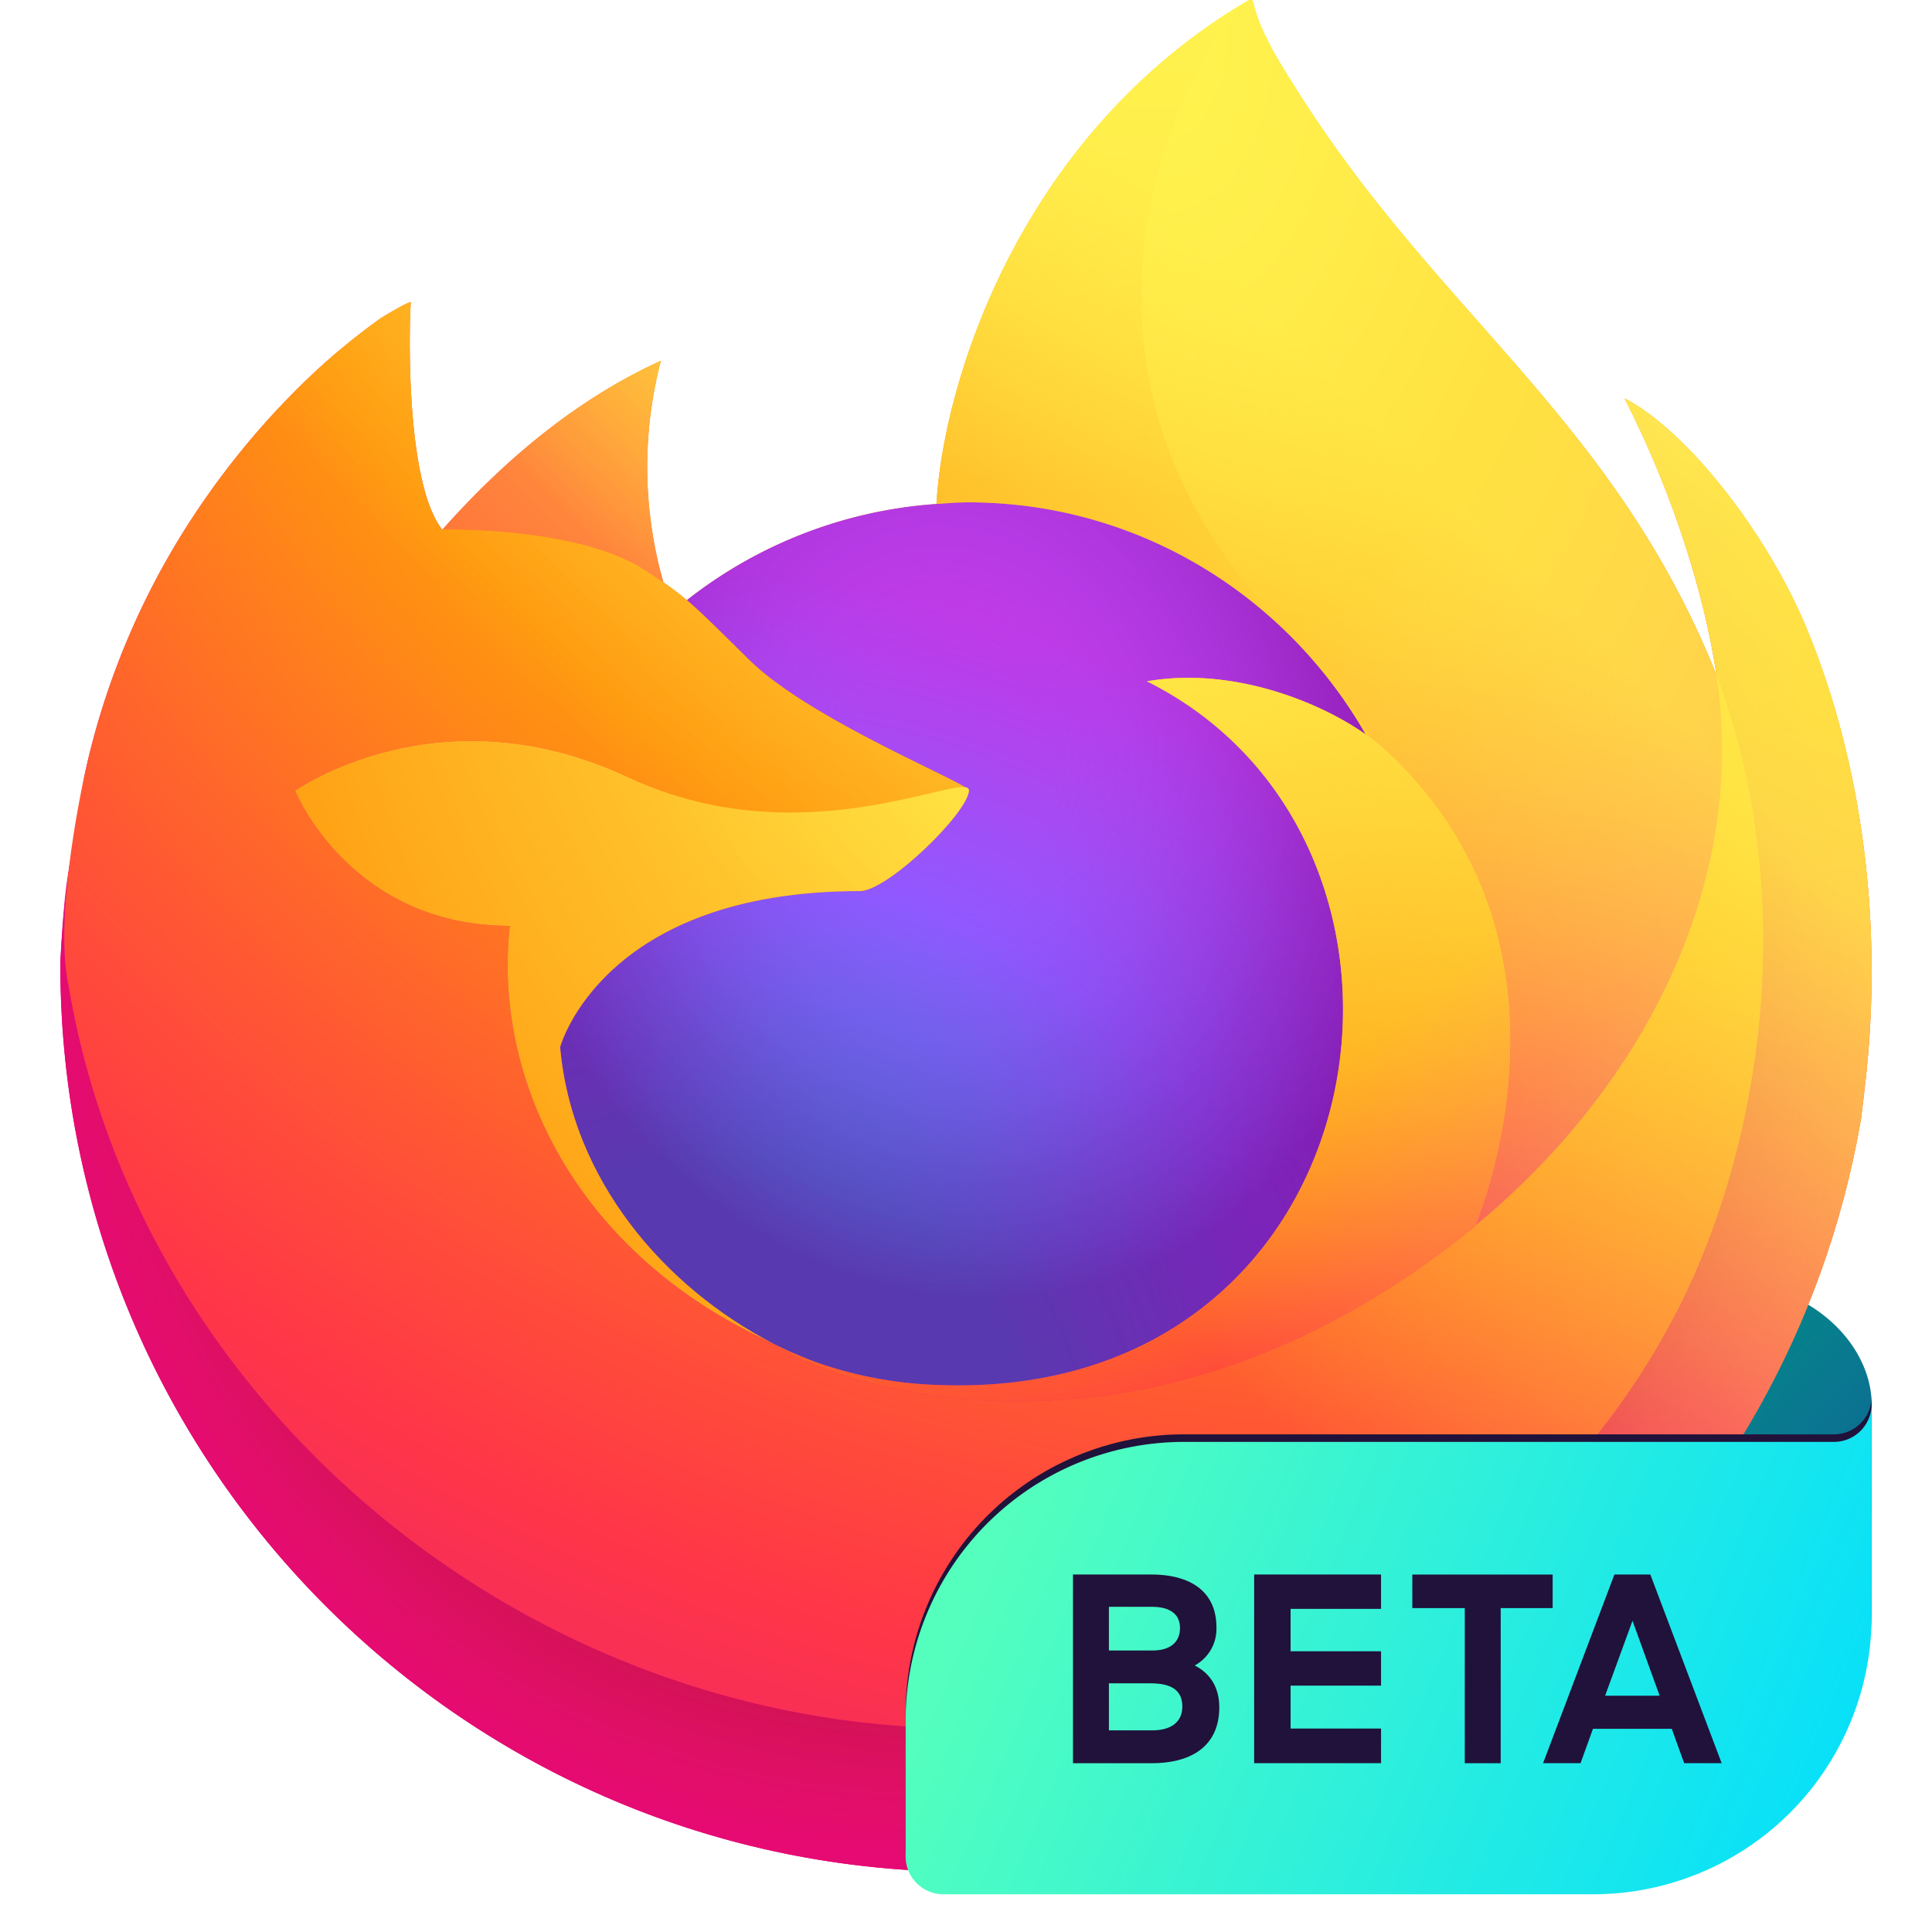
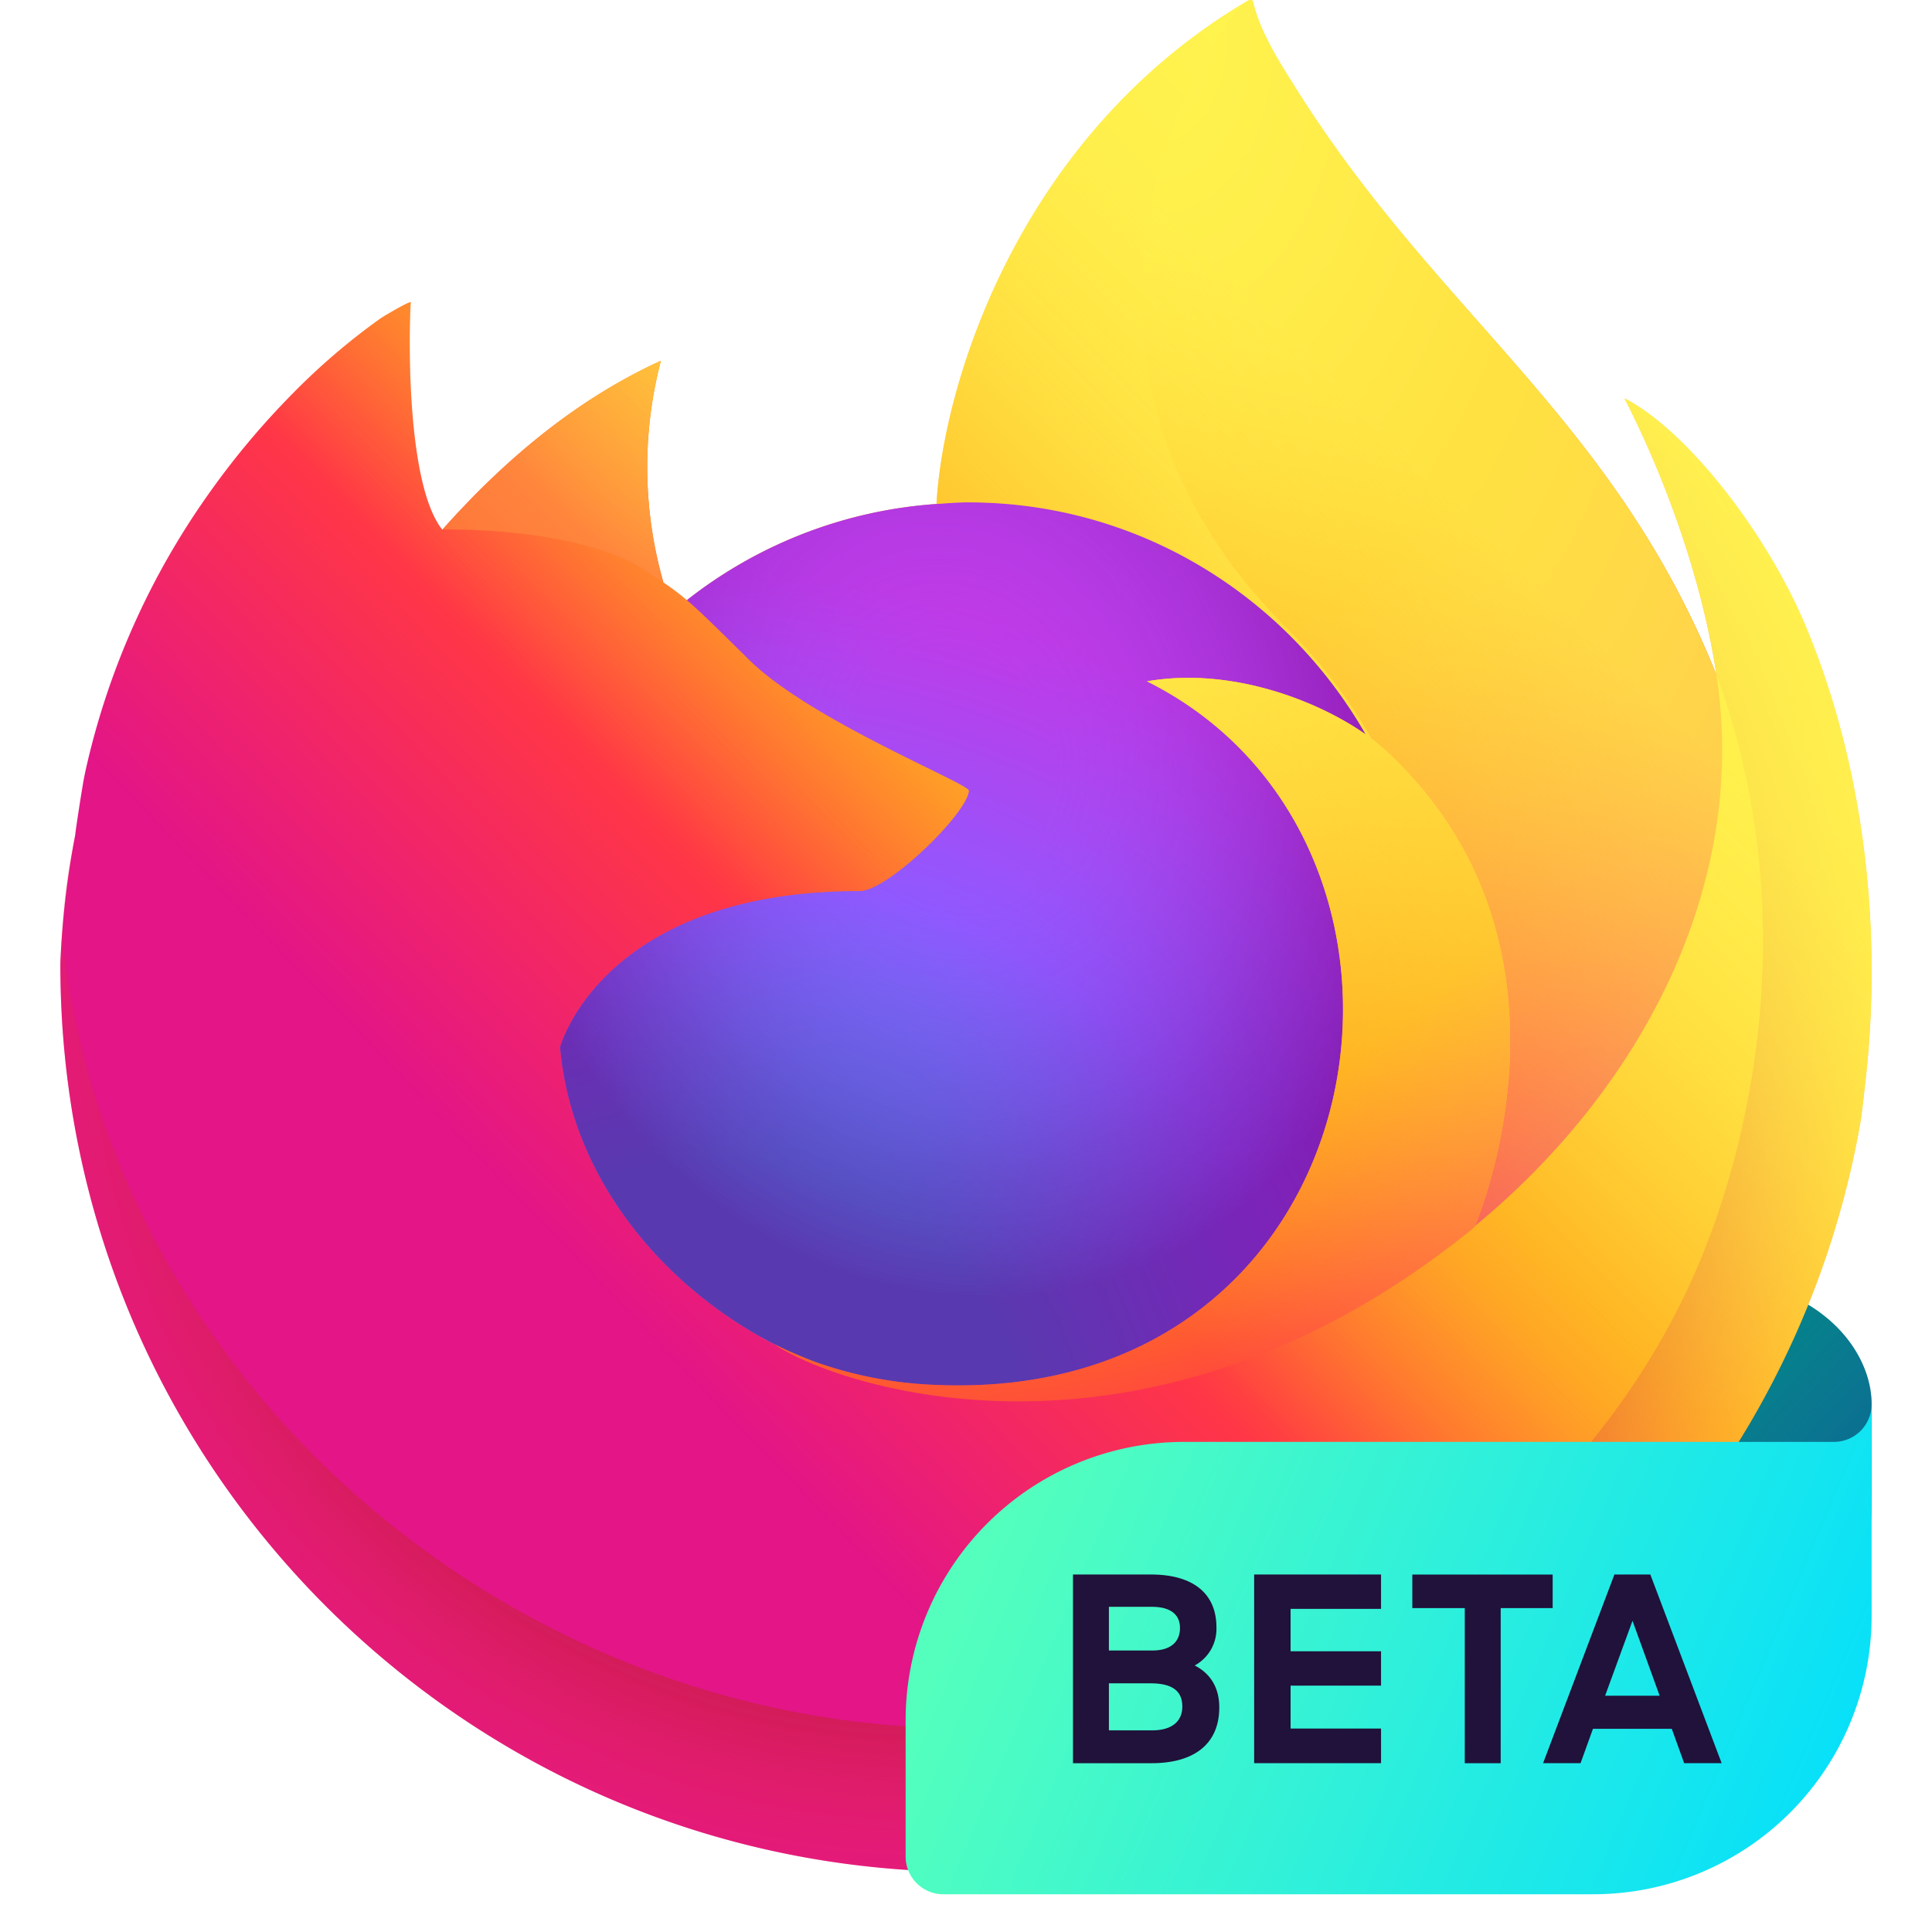
<svg xmlns="http://www.w3.org/2000/svg" width="512" height="512">
  <defs>
    <radialGradient id="c" cx="428.463" cy="55.06" r="501.009" gradientUnits="userSpaceOnUse">
      <stop offset=".129" stop-color="#ffbd4f" />
      <stop offset=".186" stop-color="#ffac31" />
      <stop offset=".247" stop-color="#ff9d17" />
      <stop offset=".283" stop-color="#ff980e" />
      <stop offset=".403" stop-color="#ff563b" />
      <stop offset=".467" stop-color="#ff3750" />
      <stop offset=".71" stop-color="#f5156c" />
      <stop offset=".782" stop-color="#eb0878" />
      <stop offset=".86" stop-color="#e50080" />
    </radialGradient>
    <radialGradient id="d" cx="245.389" cy="259.884" r="501.009" gradientUnits="userSpaceOnUse">
      <stop offset=".3" stop-color="#960e18" />
      <stop offset=".351" stop-color="#b11927" stop-opacity=".74" />
      <stop offset=".435" stop-color="#db293d" stop-opacity=".343" />
      <stop offset=".497" stop-color="#f5334b" stop-opacity=".094" />
      <stop offset=".53" stop-color="#ff3750" stop-opacity="0" />
    </radialGradient>
    <radialGradient id="e" cx="305.796" cy="-58.641" r="362.962" gradientUnits="userSpaceOnUse">
      <stop offset=".132" stop-color="#fff44f" />
      <stop offset=".252" stop-color="#ffdc3e" />
      <stop offset=".506" stop-color="#ff9d12" />
      <stop offset=".526" stop-color="#ff980e" />
    </radialGradient>
    <radialGradient id="f" cx="189.976" cy="390.752" r="238.553" gradientUnits="userSpaceOnUse">
      <stop offset=".353" stop-color="#3a8ee6" />
      <stop offset=".472" stop-color="#5c79f0" />
      <stop offset=".669" stop-color="#9059ff" />
      <stop offset="1" stop-color="#c139e6" />
    </radialGradient>
    <radialGradient id="g" cx="252.158" cy="201.245" r="126.477" gradientTransform="matrix(.972 -.235 .275 1.138 -48.358 31.427)" gradientUnits="userSpaceOnUse">
      <stop offset=".206" stop-color="#9059ff" stop-opacity="0" />
      <stop offset=".278" stop-color="#8c4ff3" stop-opacity=".064" />
      <stop offset=".747" stop-color="#7716a8" stop-opacity=".45" />
      <stop offset=".975" stop-color="#6e008b" stop-opacity=".6" />
    </radialGradient>
    <radialGradient id="h" cx="239.064" cy="34.558" r="171.616" gradientUnits="userSpaceOnUse">
      <stop offset="0" stop-color="#ffe226" />
      <stop offset=".121" stop-color="#ffdb27" />
      <stop offset=".295" stop-color="#ffc82a" />
      <stop offset=".502" stop-color="#ffa930" />
      <stop offset=".732" stop-color="#ff7e37" />
      <stop offset=".792" stop-color="#ff7139" />
    </radialGradient>
    <radialGradient id="i" cx="373.961" cy="-74.293" r="732.206" gradientUnits="userSpaceOnUse">
      <stop offset=".113" stop-color="#fff44f" />
      <stop offset=".456" stop-color="#ff980e" />
      <stop offset=".622" stop-color="#ff5634" />
      <stop offset=".716" stop-color="#ff3647" />
      <stop offset=".904" stop-color="#e31587" />
    </radialGradient>
    <radialGradient id="j" cx="304.586" cy="7.072" r="536.368" gradientTransform="matrix(.105 .995 -.653 .069 277.315 -296.326)" gradientUnits="userSpaceOnUse">
      <stop offset="0" stop-color="#fff44f" />
      <stop offset=".06" stop-color="#ffe847" />
      <stop offset=".168" stop-color="#ffc830" />
      <stop offset=".304" stop-color="#ff980e" />
      <stop offset=".356" stop-color="#ff8b16" />
      <stop offset=".455" stop-color="#ff672a" />
      <stop offset=".57" stop-color="#ff3647" />
      <stop offset=".737" stop-color="#e31587" />
    </radialGradient>
    <radialGradient id="k" cx="235.021" cy="98.121" r="457.125" gradientUnits="userSpaceOnUse">
      <stop offset=".137" stop-color="#fff44f" />
      <stop offset=".48" stop-color="#ff980e" />
      <stop offset=".592" stop-color="#ff5634" />
      <stop offset=".655" stop-color="#ff3647" />
      <stop offset=".904" stop-color="#e31587" />
    </radialGradient>
    <radialGradient id="l" cx="355.691" cy="124.878" r="500.321" gradientUnits="userSpaceOnUse">
      <stop offset=".094" stop-color="#fff44f" />
      <stop offset=".231" stop-color="#ffe141" />
      <stop offset=".509" stop-color="#ffaf1e" />
      <stop offset=".626" stop-color="#ff980e" />
    </radialGradient>
    <linearGradient id="a" x1="444.856" y1="453.42" x2="380.018" y2="392.035" gradientUnits="userSpaceOnUse">
      <stop offset="0" stop-color="#054096" stop-opacity=".5" />
      <stop offset=".054" stop-color="#0f3d9c" stop-opacity=".441" />
      <stop offset=".261" stop-color="#2f35b1" stop-opacity=".249" />
      <stop offset=".466" stop-color="#462fbf" stop-opacity=".111" />
      <stop offset=".669" stop-color="#542bc8" stop-opacity=".028" />
      <stop offset=".864" stop-color="#592acb" stop-opacity="0" />
    </linearGradient>
    <linearGradient id="b" x1="446.898" y1="76.848" x2="47.941" y2="461.768" gradientUnits="userSpaceOnUse">
      <stop offset=".048" stop-color="#fff44f" />
      <stop offset=".111" stop-color="#ffe847" />
      <stop offset=".225" stop-color="#ffc830" />
      <stop offset=".368" stop-color="#ff980e" />
      <stop offset=".401" stop-color="#ff8b16" />
      <stop offset=".462" stop-color="#ff672a" />
      <stop offset=".534" stop-color="#ff3647" />
      <stop offset=".705" stop-color="#e31587" />
    </linearGradient>
    <linearGradient id="m" x1="442.104" y1="74.788" x2="102.635" y2="414.257" gradientUnits="userSpaceOnUse">
      <stop offset=".167" stop-color="#fff44f" stop-opacity=".8" />
      <stop offset=".266" stop-color="#fff44f" stop-opacity=".634" />
      <stop offset=".489" stop-color="#fff44f" stop-opacity=".217" />
      <stop offset=".6" stop-color="#fff44f" stop-opacity="0" />
    </linearGradient>
    <linearGradient id="n" x1="268.129" y1="393.122" x2="502.196" y2="492.162" gradientUnits="userSpaceOnUse">
      <stop offset=".001" stop-color="#54ffbd" />
      <stop offset="1" stop-color="#0df" />
    </linearGradient>
    <filter x="-5.1%" y="-11.5%" width="110.2%" height="120.0%" filterUnits="objectBoundingBox" id="shadow">
      <feOffset dx="0" dy="-2" in="SourceAlpha" result="shadowOffsetOuter1" />
      <feGaussianBlur stdDeviation="4" in="shadowOffsetOuter1" result="shadowBlurOuter1" />
      <feColorMatrix values="0 0 0 0 0.035   0 0 0 0 0.125   0 0 0 0 0.302  0 0 0 0.24 0" type="matrix" in="shadowBlurOuter1" />
    </filter>
  </defs>
  <path d="M449.8 338.41H262.478a9.99 9.99 0 0 0-9.99 9.99v29.971a79.922 79.922 0 0 0 79.922 79.922h103.649A59.942 59.942 0 0 0 496 398.351v-26.224c0-14.986-14.985-33.717-46.2-33.717z" fill="#008787" />
  <path d="M449.8 338.41H262.478a9.99 9.99 0 0 0-9.99 9.99v29.971a79.922 79.922 0 0 0 79.922 79.922h103.649A59.942 59.942 0 0 0 496 398.351v-26.224c0-14.986-14.985-33.717-46.2-33.717z" fill="url(#a)" opacity=".9" />
  <path d="M478.711 166.376c-10.445-25.127-31.6-52.255-48.212-60.829 13.52 26.509 21.345 53.1 24.335 72.946 0 0.039 0.015 0.136 0.047 0.4C427.706 111.151 381.627 83.835 344 24.359c-1.9-3.008-3.805-6.023-5.661-9.205a73.481 73.481 0 0 1-2.646-4.973 43.726 43.726 0 0 1-3.593-9.503 0.627 0.627 0 0 0-0.546-0.645 0.818 0.818 0 0 0-0.451 0c-0.034 0.012-0.084 0.051-0.12 0.065-0.053 0.021-0.12 0.069-0.176 0.1 0.027-0.036 0.083-0.117 0.1-0.136-60.37 35.361-80.85 100.775-82.732 133.5a120.237 120.237 0 0 0-66.142 25.491 71.355 71.355 0 0 0-6.225-4.7 111.371 111.371 0 0 1-0.674-58.741c-24.688 11.243-43.89 29.014-57.85 44.708h-0.111c-9.527-12.069-8.855-51.88-8.312-60.193-0.114-0.515-7.107 3.631-8.023 4.255a175.136 175.136 0 0 0-23.486 20.123 210.48 210.48 0 0 0-22.442 26.92c0 0.012-0.007 0.025-0.011 0.037l0.011-0.038a202.891 202.891 0 0 0-32.247 72.815c-0.115 0.522-0.212 1.061-0.324 1.587-0.452 2.116-2.08 12.7-2.365 15.007-0.022 0.176-0.032 0.347-0.053 0.524a229.121 229.121 0 0 0-3.9 33.161c0 0.411-0.025 0.816-0.025 1.227 0 132.727 107.6 240.324 240.324 240.324 118.865 0 217.56-86.3 236.882-199.658 0.407-3.076 0.733-6.169 1.092-9.272 4.781-41.216-0.526-84.539-15.583-120.763zM201.716 354.5c1.124 0.538 2.18 1.124 3.334 1.639 0.048 0.034 0.114 0.071 0.163 0.105a153.736 153.736 0 0 1-3.497-1.744zm55.053-144.95zM454.9 178.952l-0.032-0.233c0.012 0.085 0.027 0.174 0.04 0.259z" fill="url(#b)" />
-   <path d="M478.711 166.376c-10.445-25.127-31.6-52.255-48.212-60.829 13.52 26.509 21.345 53.1 24.335 72.946 0-0.058 0.011 0.048 0.036 0.226 0.012 0.085 0.027 0.174 0.04 0.259 22.675 61.478 10.322 124-7.479 162.2-27.539 59.1-94.215 119.687-198.576 116.732C136.1 454.714 36.766 371.04 18.223 261.446c-3.379-17.282 0-26.058 1.7-40.089-2.071 10.817-2.86 13.942-3.9 33.161 0 0.411-0.025 0.816-0.025 1.227 0 132.727 107.6 240.324 240.324 240.324 118.865 0 217.56-86.3 236.882-199.658 0.407-3.076 0.733-6.169 1.092-9.272 4.779-41.216-0.528-84.539-15.585-120.763z" fill="url(#c)" />
  <path d="M478.711 166.376c-10.445-25.127-31.6-52.255-48.212-60.829 13.52 26.509 21.345 53.1 24.335 72.946 0-0.058 0.011 0.048 0.036 0.226 0.012 0.085 0.027 0.174 0.04 0.259 22.675 61.478 10.322 124-7.479 162.2-27.539 59.1-94.215 119.687-198.576 116.732C136.1 454.714 36.766 371.04 18.223 261.446c-3.379-17.282 0-26.058 1.7-40.089-2.071 10.817-2.86 13.942-3.9 33.161 0 0.411-0.025 0.816-0.025 1.227 0 132.727 107.6 240.324 240.324 240.324 118.865 0 217.56-86.3 236.882-199.658 0.407-3.076 0.733-6.169 1.092-9.272 4.779-41.216-0.528-84.539-15.585-120.763z" fill="url(#d)" />
-   <path d="M361.922 194.624c0.524 0.368 1 0.735 1.493 1.1a130.724 130.724 0 0 0-22.31-29.116C266.4 91.905 321.516 4.626 330.811 0.194c0.027-0.036 0.083-0.117 0.1-0.136-60.37 35.361-80.85 100.775-82.732 133.5 2.8-0.195 5.592-0.43 8.442-0.43 45.051 0.003 84.289 24.777 105.301 61.496z" fill="url(#e)" />
  <path d="M256.772 209.543c-0.393 5.979-21.514 26.6-28.9 26.6-68.339 0-79.432 41.341-79.432 41.341 3.027 34.814 27.261 63.484 56.611 78.653 1.339 0.692 2.694 1.317 4.05 1.936a131.932 131.932 0 0 0 7.059 2.886 106.745 106.745 0 0 0 31.271 6.032c119.78 5.619 142.986-143.214 56.545-186.434 22.137-3.851 45.115 5.053 57.947 14.069-21.012-36.719-60.25-61.493-105.3-61.493-2.85 0-5.641 0.235-8.442 0.43a120.237 120.237 0 0 0-66.142 25.491c3.664 3.106 7.8 7.245 16.514 15.831 16.302 16.066 58.13 32.706 58.219 34.658z" fill="url(#f)" />
  <path d="M256.772 209.543c-0.393 5.979-21.514 26.6-28.9 26.6-68.339 0-79.432 41.341-79.432 41.341 3.027 34.814 27.261 63.484 56.611 78.653 1.339 0.692 2.694 1.317 4.05 1.936a131.932 131.932 0 0 0 7.059 2.886 106.745 106.745 0 0 0 31.271 6.032c119.78 5.619 142.986-143.214 56.545-186.434 22.137-3.851 45.115 5.053 57.947 14.069-21.012-36.719-60.25-61.493-105.3-61.493-2.85 0-5.641 0.235-8.442 0.43a120.237 120.237 0 0 0-66.142 25.491c3.664 3.106 7.8 7.245 16.514 15.831 16.302 16.066 58.13 32.706 58.219 34.658z" fill="url(#g)" />
  <path d="M170.829 151.057a248.308 248.308 0 0 1 4.981 3.3 111.371 111.371 0 0 1-0.674-58.741c-24.688 11.243-43.89 29.014-57.85 44.708 1.155-0.033 36.014-0.661 53.543 10.733z" fill="url(#h)" />
-   <path d="M18.223 261.446C36.766 371.04 136.1 454.714 248.855 457.907c104.361 2.955 171.037-57.627 198.576-116.732 17.8-38.2 30.154-100.719 7.479-162.2l-0.008-0.026-0.032-0.233c-0.025-0.178-0.04-0.284-0.036-0.226 0 0.039 0.015 0.136 0.047 0.4 8.524 55.669-19.79 109.6-64.051 146.064l-0.133 0.313c-86.245 70.233-168.774 42.376-185.484 30.973a144.16 144.16 0 0 1-3.5-1.744c-50.282-24.032-71.054-69.847-66.6-109.139-42.457 0-56.934-35.814-56.934-35.814S116.3 182.36 166.539 206c46.53 21.9 90.228 3.544 90.233 3.541-0.089-1.952-41.917-18.592-58.223-34.66-8.713-8.586-12.85-12.725-16.514-15.831a71.355 71.355 0 0 0-6.225-4.7 277.403 277.403 0 0 0-4.981-3.3c-17.528-11.394-52.388-10.766-53.543-10.736h-0.111c-9.527-12.069-8.855-51.88-8.312-60.193-0.114-0.515-7.107 3.631-8.023 4.255a175.136 175.136 0 0 0-23.486 20.123 210.48 210.48 0 0 0-22.444 26.926c0 0.012-0.007 0.025-0.011 0.037l0.011-0.038a202.891 202.891 0 0 0-32.247 72.815c-0.115 0.522-8.65 37.847-4.44 57.207z" fill="url(#i)" />
  <path d="M341.105 166.61a130.724 130.724 0 0 1 22.31 29.116c1.323 0.994 2.559 1.986 3.608 2.953 54.482 50.208 25.936 121.22 23.807 126.277 44.261-36.465 72.575-90.4 64.051-146.064C427.706 111.151 381.627 83.835 344 24.359c-1.9-3.008-3.805-6.023-5.661-9.205a73.481 73.481 0 0 1-2.646-4.973 43.726 43.726 0 0 1-3.593-9.503 0.627 0.627 0 0 0-0.546-0.645 0.818 0.818 0 0 0-0.451 0c-0.034 0.012-0.084 0.051-0.12 0.065-0.053 0.021-0.12 0.069-0.176 0.1-9.291 4.428-64.407 91.707 10.298 166.412z" fill="url(#j)" />
  <path d="M367.023 198.679c-1.049-0.967-2.285-1.959-3.608-2.953-0.489-0.367-0.969-0.734-1.493-1.1-12.832-9.016-35.81-17.92-57.947-14.069 86.441 43.22 63.235 192.053-56.545 186.434a106.745 106.745 0 0 1-31.271-6.032 133.652 133.652 0 0 1-7.059-2.886c-1.356-0.619-2.711-1.244-4.05-1.936 0.048 0.034 0.114 0.071 0.163 0.105 16.71 11.4 99.239 39.262 185.484-30.971l0.133-0.313c2.129-5.058 30.675-76.071-23.807-126.279z" fill="url(#k)" />
-   <path d="M148.439 277.482s11.093-41.341 79.432-41.341c7.388 0 28.509-20.618 28.9-26.6S213.069 227.9 166.539 206c-50.239-23.642-88.358 3.541-88.358 3.541s14.477 35.814 56.934 35.814c-4.453 39.292 16.319 85.107 66.6 109.139 1.124 0.538 2.18 1.124 3.334 1.639-29.349-15.167-53.583-43.833-56.61-78.651z" fill="url(#l)" />
  <path d="M478.711 166.376c-10.445-25.127-31.6-52.255-48.212-60.829 13.52 26.509 21.345 53.1 24.335 72.946 0 0.039 0.015 0.136 0.047 0.4C427.706 111.151 381.627 83.835 344 24.359c-1.9-3.008-3.805-6.023-5.661-9.205a73.481 73.481 0 0 1-2.646-4.973 43.726 43.726 0 0 1-3.593-9.503 0.627 0.627 0 0 0-0.546-0.645 0.818 0.818 0 0 0-0.451 0c-0.034 0.012-0.084 0.051-0.12 0.065-0.053 0.021-0.12 0.069-0.176 0.1 0.027-0.036 0.083-0.117 0.1-0.136-60.37 35.361-80.85 100.775-82.732 133.5 2.8-0.195 5.592-0.43 8.442-0.43 45.053 0 84.291 24.774 105.3 61.493-12.832-9.016-35.81-17.92-57.947-14.069 86.441 43.22 63.235 192.053-56.545 186.434a106.745 106.745 0 0 1-31.271-6.032 133.652 133.652 0 0 1-7.059-2.886c-1.356-0.619-2.711-1.244-4.05-1.936 0.048 0.034 0.114 0.071 0.163 0.105a144.16 144.16 0 0 1-3.5-1.744c1.124 0.538 2.18 1.124 3.334 1.639-29.35-15.169-53.584-43.839-56.611-78.653 0 0 11.093-41.341 79.432-41.341 7.388 0 28.509-20.618 28.9-26.6-0.089-1.952-41.917-18.592-58.223-34.66-8.713-8.586-12.85-12.725-16.514-15.831a71.355 71.355 0 0 0-6.225-4.7 111.371 111.371 0 0 1-0.674-58.741c-24.688 11.243-43.89 29.014-57.85 44.708h-0.111c-9.527-12.069-8.855-51.88-8.312-60.193-0.114-0.515-7.107 3.631-8.023 4.255a175.136 175.136 0 0 0-23.486 20.123 210.48 210.48 0 0 0-22.435 26.922c0 0.012-0.007 0.025-0.011 0.037l0.011-0.038a202.891 202.891 0 0 0-32.247 72.815c-0.115 0.522-0.212 1.061-0.324 1.587-0.452 2.116-2.486 12.854-2.77 15.158-0.022 0.177 0.021-0.176 0 0a279.633 279.633 0 0 0-3.544 33.534c0 0.411-0.025 0.816-0.025 1.227 0 132.727 107.6 240.324 240.324 240.324 118.865 0 217.56-86.3 236.882-199.658 0.407-3.076 0.733-6.169 1.092-9.272 4.777-41.216-0.53-84.539-15.587-120.763zm-23.841 12.343c0.012 0.085 0.027 0.174 0.04 0.259l-0.008-0.026c-0.011-0.082-0.022-0.152-0.032-0.233z" fill="url(#m)" />
-   <path d="M486.01 382.117H313.8a73.8 73.8 0 0 0-73.8 73.8v36.093a9.99 9.99 0 0 0 9.99 9.99H422.2a73.8 73.8 0 0 0 73.8-73.8v-56.073a9.99 9.99 0 0 1-9.99 9.99z" fill="#20123a" filter="url(#shadow)" />
  <path d="M486.01 382.117H313.8a73.8 73.8 0 0 0-73.8 73.8v36.093a9.99 9.99 0 0 0 9.99 9.99H422.2a73.8 73.8 0 0 0 73.8-73.8v-56.073a9.99 9.99 0 0 1-9.99 9.99z" fill="url(#n)" />
  <path d="M284.352 417.263h20.685c11.1 0 17.328 5 17.328 13.972a11.041 11.041 0 0 1-5.753 10.137c4.178 2.124 6.507 5.89 6.507 11.1 0 9.863-6.85 14.795-17.945 14.795h-20.822zm9.52 8.561V437.4h11.508c5.136 0 7.328-2.534 7.328-5.958 0-3.494-2.4-5.618-7.465-5.618zm0 20.274v12.466h11.439c5.274 0 8.014-2.4 8.014-6.3S311 446.1 304.9 446.1zm38.49-28.835h33.629v9.109h-23.972v11.233h23.972v9.11h-23.972v11.37h23.972v9.178h-33.629zm55.819 8.904h-13.9v-8.9h37.192v8.9H397.7v41.1h-9.52zm39.655-8.904h9.521l18.9 50h-9.931l-3.288-9.11H422.15l-3.287 9.11h-9.931zm-2.465 32.123h14.451l-7.191-19.863z" fill="#20123a" />
</svg>